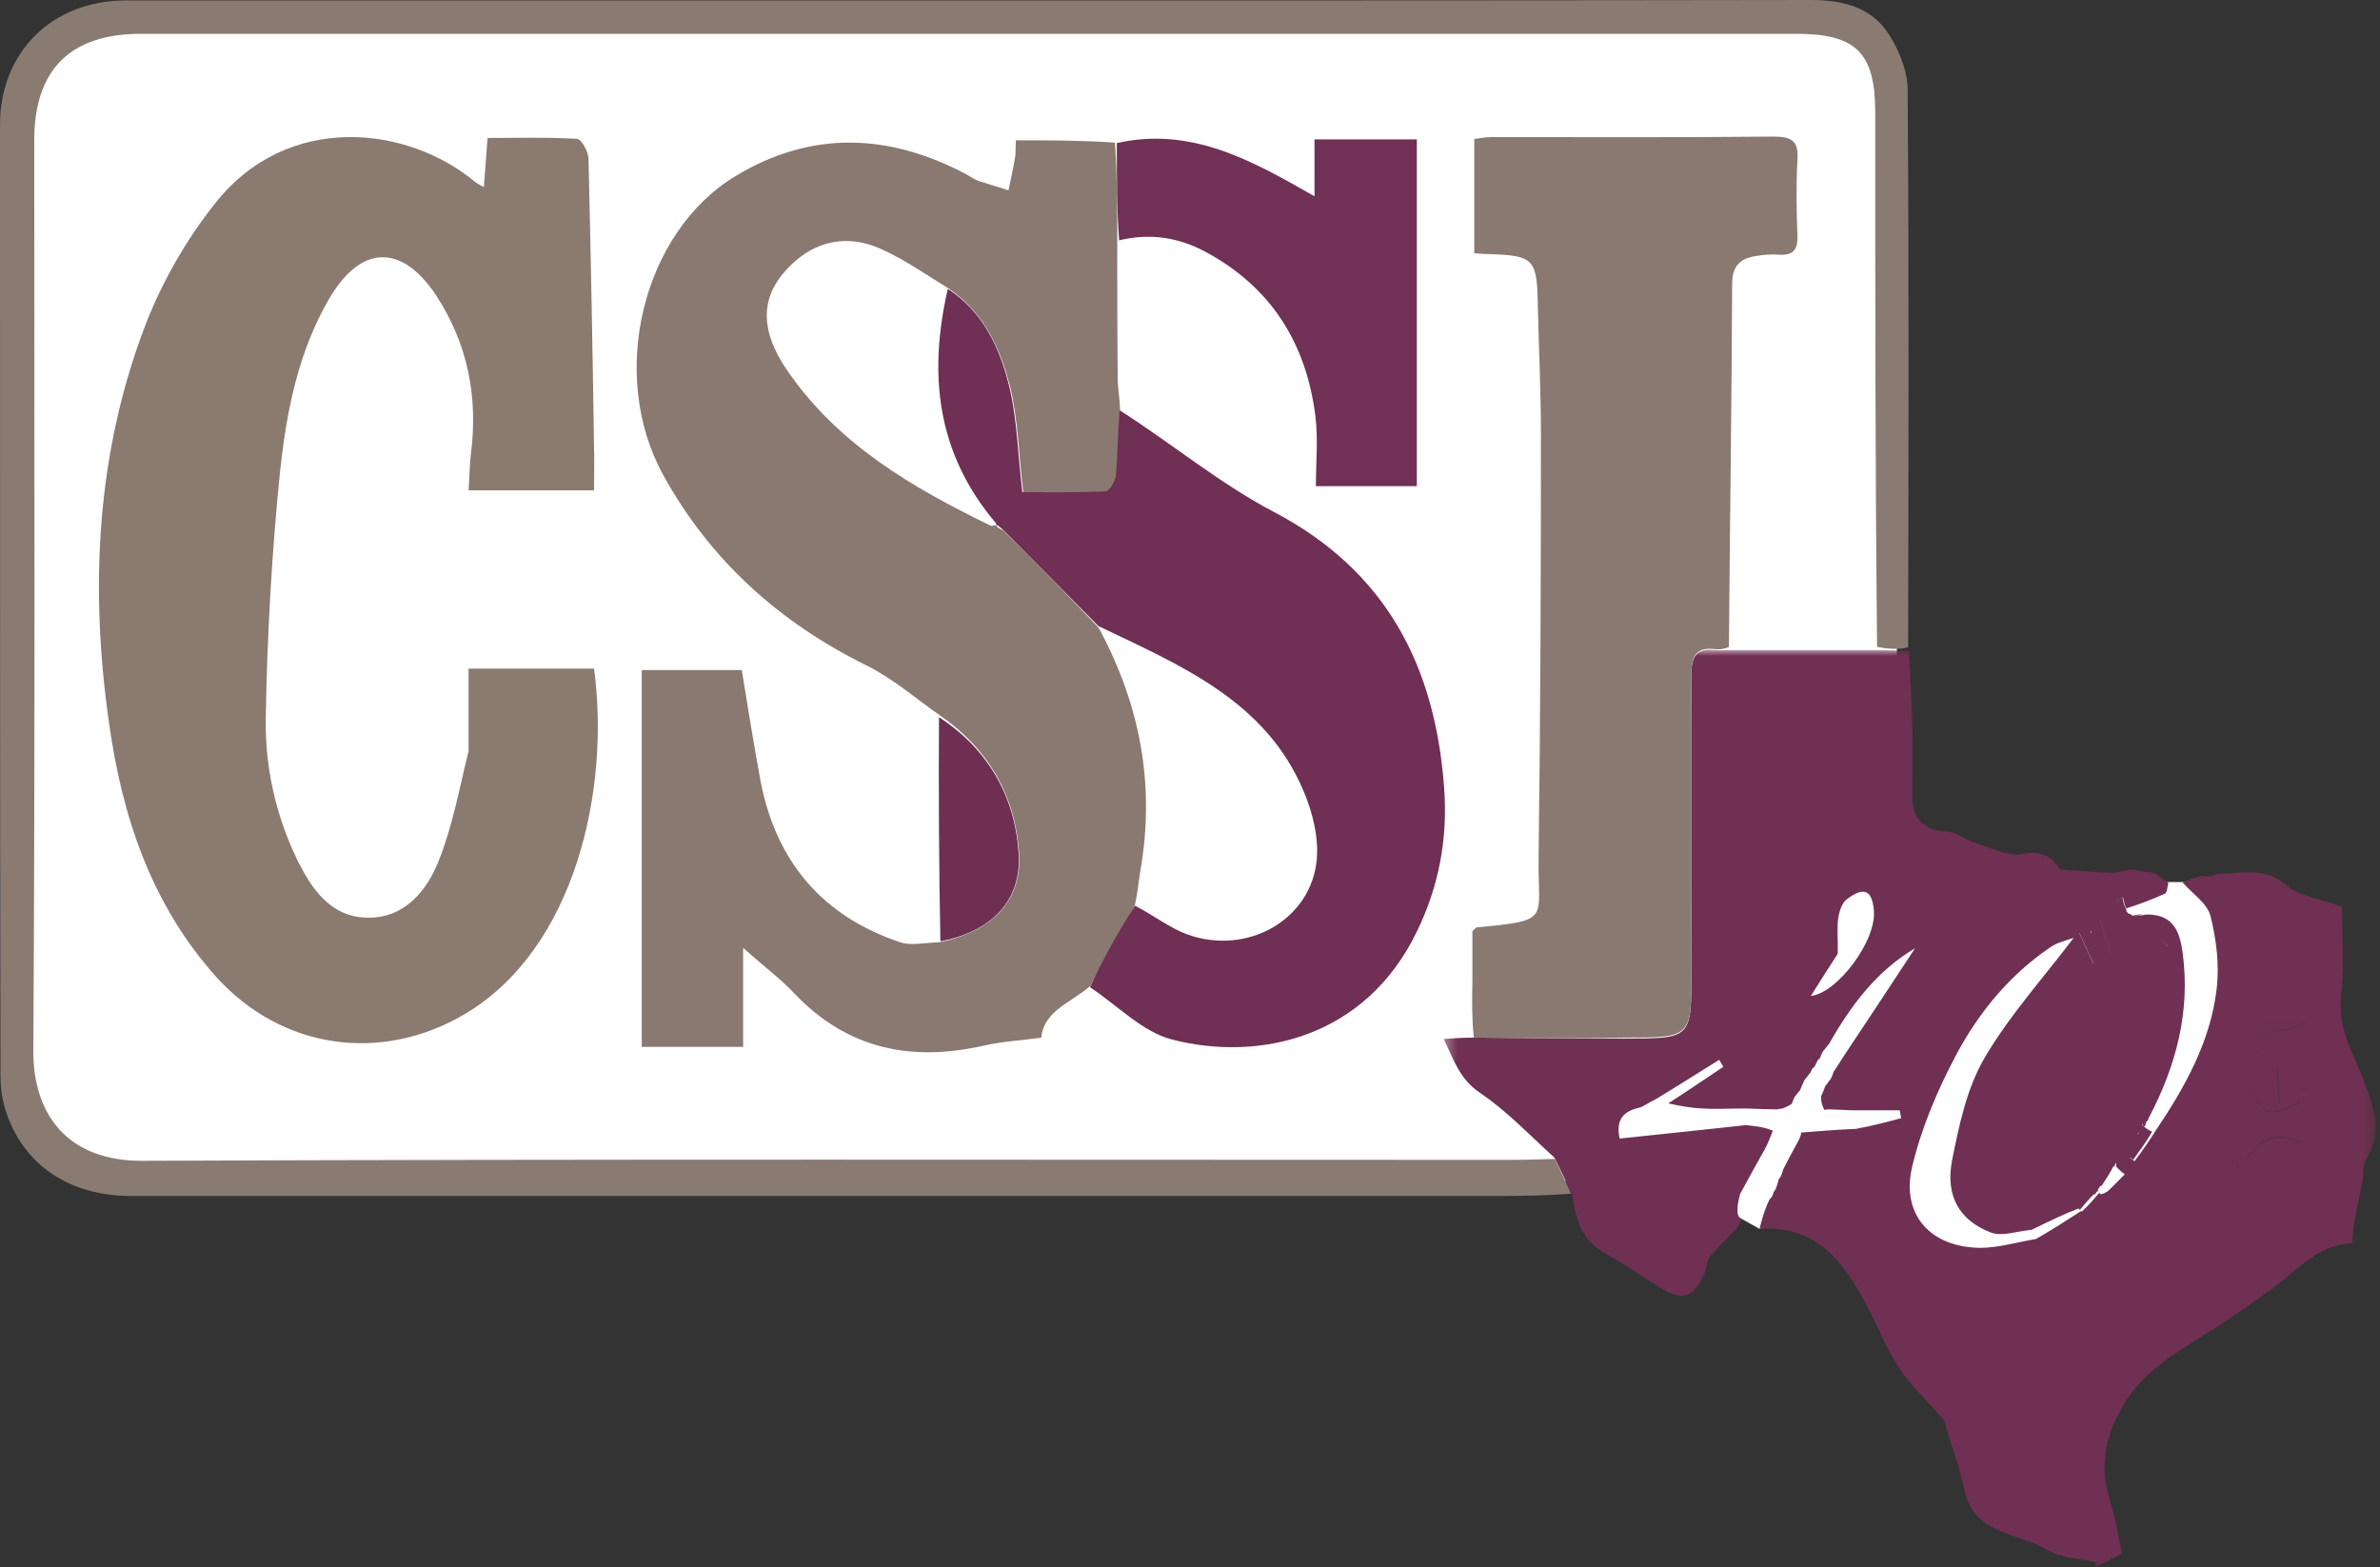
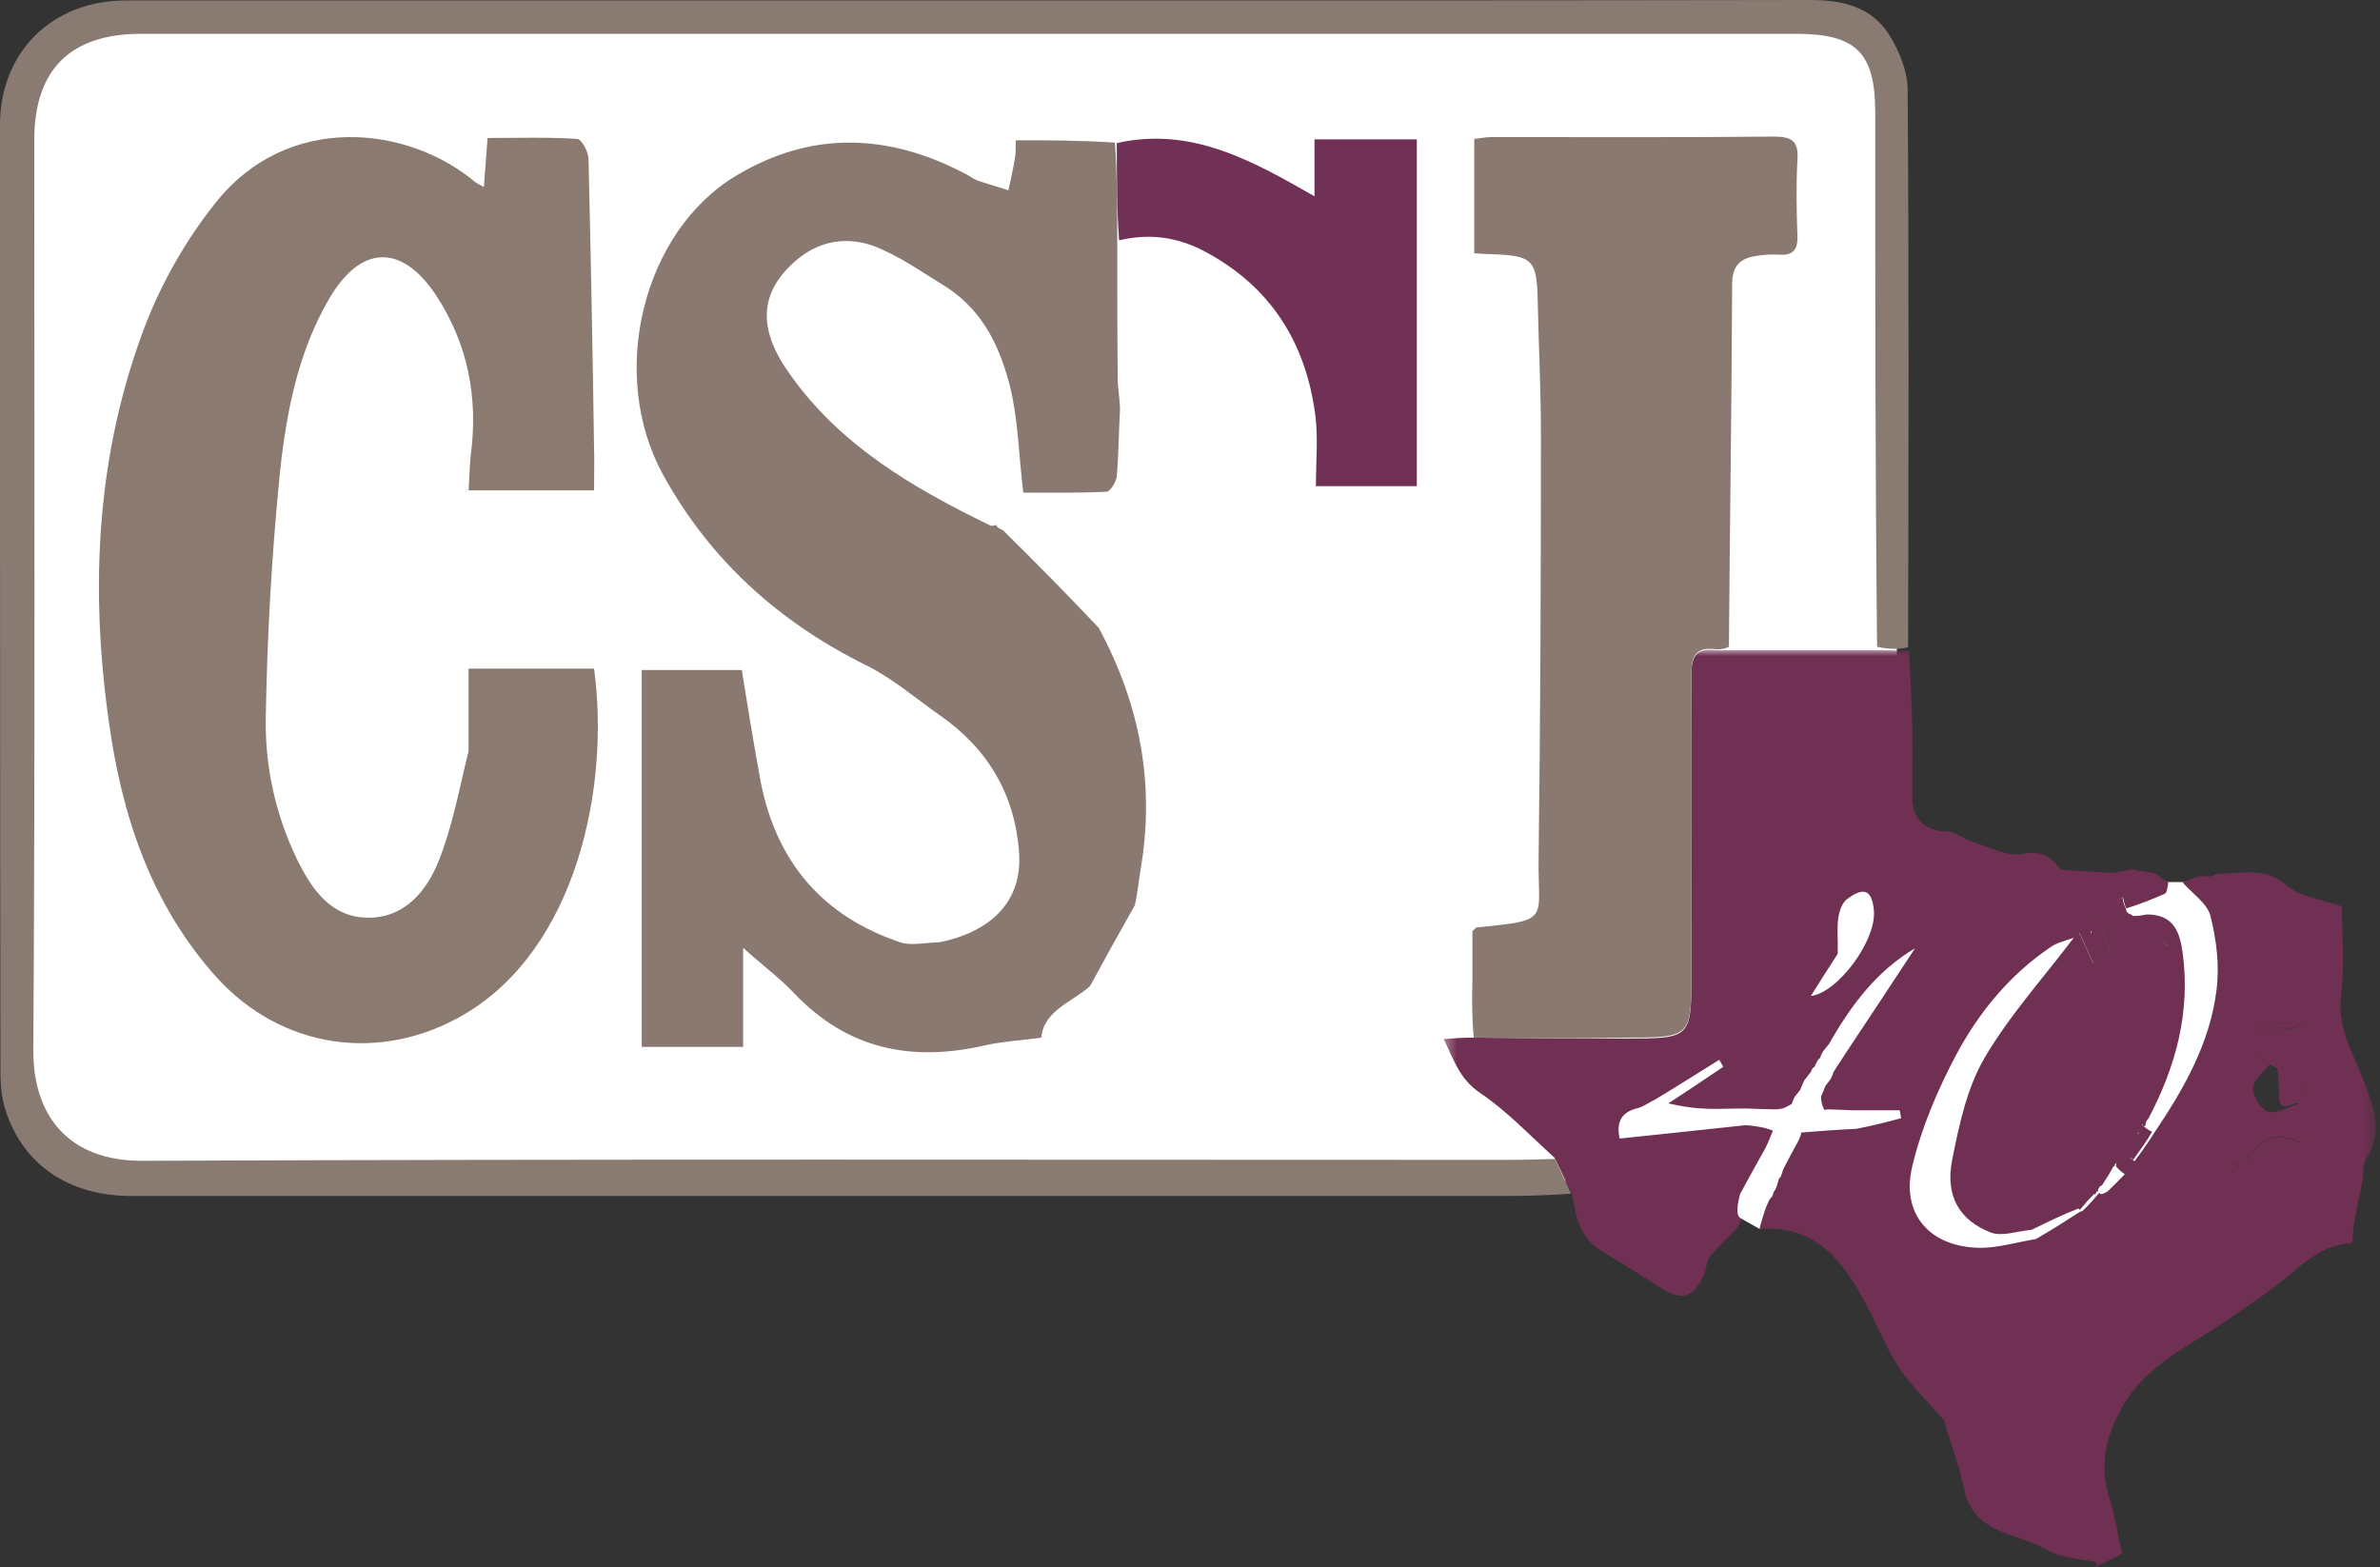
<svg xmlns="http://www.w3.org/2000/svg" width="205" height="135" viewBox="0 0 205 135" fill="none">
  <rect x="0" y="0" width="205" height="135" fill="#333333" stroke="none" />
  <path fill-rule="evenodd" clip-rule="evenodd" d="M185.979 75.975H189.207L194.387 82.356L186.504 107.73L166.836 113.511L157.377 104.427L151.551 105.846L148.894 104.352L135.005 96.394L155.425 75.45L164.058 73.798L177.871 76.951L185.979 75.975Z" fill="white" />
  <path fill-rule="evenodd" clip-rule="evenodd" d="M154.2 101.725H10.413C5.34 101.725 1.228 97.612 1.228 92.539V9.864C1.228 4.791 5.34 0.679 10.413 0.679H154.2C159.273 0.679 163.386 4.791 163.386 9.864V92.539C163.386 97.612 159.273 101.725 154.2 101.725" fill="white" />
  <mask id="mask0_309_2" style="mask-type:luminance" maskUnits="userSpaceOnUse" x="124" y="55" width="81" height="80">
    <path fill-rule="evenodd" clip-rule="evenodd" d="M124.351 55.963H204.634V135H124.351V55.963Z" fill="white" />
  </mask>
  <g mask="url(#mask0_309_2)">
    <path fill-rule="evenodd" clip-rule="evenodd" d="M180.146 80.162C180.106 80.242 180.106 80.322 180.066 80.401C180.146 80.361 180.186 80.282 180.146 80.162M194.424 90.571C194.464 90.651 194.503 90.691 194.543 90.771C194.543 90.691 194.543 90.611 194.424 90.571M198.332 93.682C198.372 93.802 198.452 93.881 198.492 94.001C198.532 93.881 198.651 93.762 198.651 93.682C198.611 93.602 198.452 93.522 198.332 93.682M192.789 100.542C192.789 100.342 192.789 100.143 192.749 99.983C192.589 100.063 192.43 100.103 192.23 100.183C192.35 100.302 192.469 100.462 192.789 100.542M195.421 98.946C196.338 98.747 197.215 98.587 198.133 98.388C196.258 97.511 194.783 97.83 193.467 99.904C194.264 99.545 194.703 99.345 195.421 98.946M197.176 88.657C197.654 88.457 198.133 88.258 198.611 88.059C194.224 88.138 194.224 88.138 194.105 89.135C194.942 88.976 195.899 88.816 197.176 88.657M158.291 82.156C157.493 83.392 156.695 84.629 155.978 85.785C158.251 85.546 161.681 81 161.402 78.367C161.242 76.692 160.564 76.333 159.088 77.45C158.65 77.769 158.41 78.527 158.331 79.125C158.211 79.963 158.331 80.92 158.291 82.156M197.574 95.078C196.896 95.357 196.298 95.556 196.298 94.44C196.298 93.642 196.218 92.844 196.178 92.007C195.939 91.887 195.74 91.807 195.5 91.688C194.982 92.366 194.065 93.044 194.065 93.722C194.025 94.4 194.743 95.596 195.381 95.756C196.139 95.955 197.096 95.357 198.093 95.038C198.013 94.998 197.933 94.998 197.574 95.078M149.676 103.812C149.676 104.011 149.636 104.171 149.676 104.57C149.796 104.889 149.916 104.969 149.995 105.088C149.836 105.327 149.756 105.607 149.557 105.846C148.799 106.644 147.961 107.401 147.283 108.239C146.964 108.638 147.004 109.236 146.805 109.714C145.887 111.788 144.93 112.107 143.016 110.911C141.381 109.874 139.746 108.797 138.071 107.84C136.276 106.803 135.718 105.088 135.438 102.935C134.88 101.738 134.402 100.781 133.883 99.704C131.729 97.75 129.775 95.676 127.462 94.121C125.707 92.924 125.229 91.289 124.351 89.494C125.388 89.415 126.066 89.375 126.983 89.375C131.41 89.415 135.678 89.454 139.945 89.454C145.688 89.454 145.688 89.454 145.688 83.751C145.688 75.177 145.728 66.602 145.688 58.067C145.688 56.552 146.127 55.794 147.722 55.994C148.121 56.033 148.52 55.994 149.118 55.994H161.8C162.797 56.033 163.635 56.033 164.433 56.033C164.552 58.347 164.672 60.62 164.712 62.933C164.752 64.847 164.712 66.762 164.712 68.676C164.712 70.59 165.828 71.587 167.743 71.627C168.5 71.667 169.218 72.305 169.976 72.545C171.412 72.983 172.927 73.821 174.243 73.542C176.118 73.183 176.876 74.06 177.474 74.898C179.189 75.017 180.585 75.137 182.02 75.177C182.539 75.177 183.057 74.898 183.775 74.898C184.373 75.057 184.772 75.097 185.171 75.137C185.331 75.137 185.45 75.177 185.729 75.296C186.168 75.615 186.407 75.815 186.687 75.974C186.687 75.974 186.726 75.935 186.766 76.054C186.687 76.453 186.647 76.892 186.487 76.971C185.41 77.45 184.294 77.889 183.137 78.248C182.978 77.889 182.938 77.57 182.858 77.29C182.698 77.37 182.499 77.49 182.339 77.57C182.659 77.929 182.938 78.327 183.337 78.686C183.496 78.726 183.576 78.766 183.695 78.886C184.094 78.926 184.453 78.846 184.932 78.766C187.285 78.766 187.763 80.361 188.003 82.076C188.681 87.141 187.444 91.807 185.051 96.354C184.892 96.514 184.852 96.593 184.812 96.833C184.812 96.912 184.732 97.072 184.613 96.992C183.536 94.958 185.331 93.602 185.65 91.927C185.809 91.09 186.647 90.332 186.766 89.494C187.046 87.42 187.165 85.307 187.205 83.193C187.245 81.478 185.49 79.883 183.855 79.763C183.017 79.683 182.22 79.404 180.904 79.125C181.183 80.082 181.462 81.119 181.821 82.355C181.462 82.555 180.944 82.874 180.385 83.153C179.907 82.116 179.508 81.239 179.109 80.361C179.029 80.441 178.91 80.481 178.87 80.561C178.83 80.601 178.87 80.68 178.67 80.76C177.873 81.039 177.155 81.199 176.597 81.598C173.127 83.951 170.495 87.141 168.54 90.771C166.905 93.841 165.509 97.112 164.712 100.462C163.715 104.61 166.267 107.441 170.574 107.481C172.13 107.481 173.685 107.002 175.36 106.723C176.756 105.926 177.992 105.128 179.229 104.33H179.348C179.947 103.772 180.385 103.254 180.824 102.735L180.904 102.855C181.143 102.855 181.263 102.775 181.542 102.615C182.1 102.097 182.539 101.618 183.017 101.14C182.778 100.98 182.539 100.781 182.26 100.462C182.419 99.106 182.18 97.59 184.334 97.67C184.015 98.428 183.735 99.066 183.456 99.704C183.576 99.824 183.735 99.903 183.855 100.023C184.453 99.225 185.051 98.388 185.65 97.431C188.202 93.642 190.356 89.774 190.914 85.307C191.193 83.193 190.914 80.96 190.396 78.886C190.116 77.809 188.84 76.971 188.003 76.014C188.322 75.895 188.601 75.735 189.159 75.576C189.438 75.496 189.518 75.496 189.558 75.456C189.758 75.456 189.917 75.496 190.356 75.496C190.715 75.416 190.834 75.336 190.954 75.257C192.988 75.296 195.022 74.579 196.936 76.254C198.053 77.211 199.808 77.41 201.722 78.088C201.722 80.441 201.961 83.153 201.642 85.825C201.323 88.537 202.639 90.611 203.517 92.884C204.434 95.237 205.351 97.431 203.796 99.864C203.477 100.342 203.597 101.14 203.477 101.778C203.277 102.895 202.998 104.011 202.799 105.168C202.679 105.766 202.679 106.364 202.599 107.082C199.449 107.202 197.574 109.754 195.181 111.389C193.506 112.546 191.871 113.742 190.116 114.819C187.245 116.614 184.334 118.289 182.659 121.44C181.342 123.872 180.824 126.345 181.701 129.097C182.18 130.613 182.419 132.168 182.778 133.803C181.981 134.242 181.223 134.601 180.505 135C180.505 134.84 180.545 134.68 180.545 134.561C179.109 134.242 177.514 134.202 176.317 133.484C173.765 132.008 169.976 132.168 169.179 128.259C168.82 126.505 168.181 124.79 167.663 123.075C167.583 122.836 167.583 122.516 167.424 122.317C166.147 120.802 164.632 119.406 163.555 117.771C162.438 116.096 161.721 114.141 160.763 112.387C158.809 108.757 156.576 105.527 151.551 105.846C151.79 104.968 151.989 104.171 152.428 103.293C152.707 103.054 152.707 102.895 152.747 102.735C152.747 102.735 152.827 102.576 152.947 102.416C153.106 102.017 153.146 101.778 153.226 101.539C153.226 101.539 153.306 101.459 153.385 101.339C153.505 101.06 153.545 100.901 153.585 100.741C153.984 99.943 154.422 99.146 154.941 98.189C155.1 97.83 155.14 97.71 155.14 97.55C156.616 97.431 158.131 97.311 159.886 97.231C161.362 96.952 162.558 96.633 163.755 96.314C163.715 96.075 163.675 95.875 163.635 95.636H159.527C158.969 95.596 158.41 95.596 157.613 95.556C157.294 95.556 157.214 95.596 157.134 95.596C156.975 95.277 156.855 94.958 156.855 94.44C157.054 94.001 157.134 93.802 157.214 93.562C157.334 93.403 157.453 93.243 157.693 92.924C157.852 92.605 157.892 92.485 157.932 92.326C158.211 91.887 158.49 91.488 158.889 90.85C161.003 87.66 162.997 84.669 164.951 81.678C161.641 83.632 159.407 86.623 157.533 89.933C157.413 90.093 157.254 90.252 157.015 90.571C156.855 90.85 156.815 91.01 156.775 91.129C156.775 91.129 156.656 91.209 156.576 91.329C156.416 91.608 156.337 91.768 156.297 91.887C156.297 91.887 156.337 91.887 156.217 91.927C156.057 92.087 156.017 92.206 155.978 92.326C155.818 92.525 155.698 92.685 155.419 93.044C155.22 93.443 155.14 93.682 155.06 93.881C154.941 94.041 154.821 94.161 154.582 94.48C154.422 94.799 154.382 94.918 154.342 95.078C154.143 95.197 153.944 95.317 153.545 95.477C153.266 95.517 153.186 95.517 153.146 95.556C152.348 95.556 151.511 95.516 150.354 95.477C148.879 95.477 147.762 95.556 146.645 95.477C145.608 95.437 144.611 95.237 143.694 95.038C145.369 93.961 146.885 92.924 148.44 91.887C148.32 91.688 148.201 91.488 148.081 91.289C146.286 92.406 144.532 93.522 142.617 94.679C142.019 94.958 141.58 95.317 141.102 95.437C139.546 95.796 139.227 96.753 139.506 98.069C143.215 97.67 146.805 97.311 150.394 96.912C151.192 96.992 151.95 97.072 152.707 97.391C152.428 98.109 152.229 98.587 151.989 99.026C151.311 100.223 150.633 101.459 149.876 102.855C149.756 103.333 149.716 103.573 149.676 103.812" fill="#703053" />
  </g>
  <path fill-rule="evenodd" clip-rule="evenodd" d="M133.923 99.824C134.362 100.781 134.84 101.698 135.319 102.815C133.285 102.975 131.211 103.015 129.137 103.015H11.326C5.942 103.015 1.994 100.342 0.478 95.636C0.159 94.639 0.04 93.563 0.04 92.526C0 65.246 0 38.007 0 10.768C0 4.467 4.506 0.04 10.848 0.04H87.381C110.233 0.04 133.085 0.04 155.938 0C158.73 0 161.202 0.598 162.718 2.991C163.595 4.387 164.313 6.142 164.313 7.737C164.433 23.69 164.393 39.642 164.353 55.755C163.515 55.954 162.678 55.914 161.681 55.715C161.521 40.28 161.521 24.966 161.521 9.691C161.521 4.546 159.886 2.911 154.701 2.911H12.164C6.062 2.911 2.951 5.982 2.951 12.084C2.951 38.207 3.031 64.329 2.871 90.452C2.831 95.995 5.823 100.023 12.283 99.984C51.487 99.824 90.691 99.904 129.935 99.904C131.251 99.904 132.567 99.864 133.923 99.824" fill="#8A7B72" />
  <path fill-rule="evenodd" clip-rule="evenodd" d="M126.944 89.375C126.784 87.74 126.784 86.145 126.824 84.549V80.202C127.104 79.963 127.143 79.883 127.183 79.883C133.684 79.245 132.448 79.325 132.527 73.861C132.687 61.697 132.727 49.573 132.727 37.409C132.727 33.54 132.527 29.712 132.448 25.843C132.368 22.374 132.009 22.015 128.499 21.895C128.061 21.895 127.582 21.855 126.984 21.815V11.964C127.462 11.924 127.941 11.805 128.46 11.805C136.556 11.805 144.652 11.845 152.787 11.765C154.303 11.765 154.941 12.124 154.821 13.759C154.702 15.953 154.742 18.146 154.821 20.34C154.861 21.576 154.383 22.015 153.226 21.935C152.588 21.895 151.91 21.935 151.232 22.054C149.876 22.254 149.198 22.932 149.198 24.447C149.158 34.817 148.999 45.146 148.919 55.715C148.52 55.914 148.121 55.954 147.722 55.914C146.127 55.715 145.688 56.472 145.688 57.988C145.728 66.563 145.688 75.137 145.688 83.672C145.688 89.375 145.688 89.375 139.945 89.375C135.638 89.455 131.411 89.415 126.944 89.375" fill="#8A7970" />
  <path fill-rule="evenodd" clip-rule="evenodd" d="M187.405 89.113L187.555 81.756L186.691 81.529C186.079 80.479 184.908 79.687 183.775 79.604C182.937 79.525 182.1 79.245 180.824 78.966C181.103 79.963 181.382 80.96 181.741 82.197C181.382 82.396 180.864 82.675 180.305 82.994C179.827 81.957 179.428 81.08 179.029 80.203C178.949 80.282 178.87 80.322 178.79 80.402C178.75 80.442 178.75 80.522 178.75 80.601C176.118 84.111 173.127 87.381 170.933 91.13C169.418 93.722 168.74 96.913 168.141 99.944C167.543 103.015 168.779 105.129 171.491 106.166C172.449 106.525 173.725 106.046 175.001 105.926C176.397 105.248 177.673 104.61 179.029 104.092L179.149 104.211C179.528 103.763 179.913 103.287 180.395 102.831L180.423 102.926L180.6 102.639C180.609 102.631 180.616 102.624 180.624 102.616H180.744C180.718 102.591 180.71 102.545 180.707 102.466L181.624 100.974L182.048 100.453C182.147 100.494 182.173 100.475 182.14 100.343C182.14 100.341 182.14 100.34 182.14 100.338L183.877 98.197L184.176 97.551C184.189 97.552 184.2 97.551 184.214 97.551C183.895 98.349 183.615 98.947 183.336 99.585C183.456 99.705 183.615 99.785 183.735 99.904C184.333 99.067 184.932 98.269 185.37 97.471C185.051 97.352 184.852 97.192 184.533 96.913C184.521 96.89 184.514 96.868 184.503 96.845L185.303 95.119L187.405 89.113Z" fill="#703053" />
-   <path fill-rule="evenodd" clip-rule="evenodd" d="M197.933 95.078C197.056 95.317 196.098 95.955 195.341 95.716C194.742 95.557 194.025 94.36 194.025 93.682C194.064 92.964 194.942 92.326 195.46 91.648C195.7 91.768 195.899 91.848 196.138 91.967C196.178 92.765 196.258 93.602 196.258 94.4C196.258 95.557 196.856 95.317 197.694 95.038C197.893 95.038 197.933 95.078 197.933 95.078" fill="#703053" />
  <path fill-rule="evenodd" clip-rule="evenodd" d="M196.976 88.657C195.859 88.817 194.942 88.976 194.065 89.136C194.184 88.139 194.184 88.139 198.571 88.059C198.093 88.258 197.654 88.458 196.976 88.657" fill="#703053" />
  <path fill-rule="evenodd" clip-rule="evenodd" d="M195.301 99.066C194.743 99.345 194.264 99.584 193.466 99.943C194.783 97.87 196.258 97.55 198.133 98.428C197.215 98.587 196.298 98.787 195.301 99.066" fill="#703053" />
  <path fill-rule="evenodd" clip-rule="evenodd" d="M183.097 78.248C183.177 78.328 183.137 78.487 183.177 78.607C182.898 78.328 182.579 77.969 182.299 77.57C182.459 77.49 182.658 77.371 182.818 77.291C182.858 77.57 182.937 77.889 183.097 78.248" fill="#713053" />
  <path fill-rule="evenodd" clip-rule="evenodd" d="M192.669 100.582C192.47 100.462 192.35 100.343 192.27 100.183C192.43 100.103 192.589 100.064 192.789 99.984C192.749 100.143 192.789 100.343 192.669 100.582" fill="#703053" />
  <path fill-rule="evenodd" clip-rule="evenodd" d="M198.332 93.562C198.452 93.522 198.611 93.562 198.651 93.642C198.691 93.722 198.571 93.841 198.492 93.962C198.452 93.882 198.372 93.761 198.332 93.562" fill="#703053" />
-   <path fill-rule="evenodd" clip-rule="evenodd" d="M183.656 78.886C183.855 78.806 184.174 78.766 184.573 78.766C184.374 78.846 184.055 78.886 183.656 78.886" fill="#713053" />
  <path fill-rule="evenodd" clip-rule="evenodd" d="M194.464 90.532C194.544 90.572 194.544 90.652 194.544 90.771C194.504 90.692 194.464 90.652 194.464 90.532" fill="#703053" />
-   <path fill-rule="evenodd" clip-rule="evenodd" d="M180.226 80.202C180.226 80.282 180.186 80.362 180.106 80.401C180.106 80.322 180.146 80.242 180.226 80.202" fill="#713053" />
-   <path fill-rule="evenodd" clip-rule="evenodd" d="M184.972 96.314C185.092 96.394 185.052 96.513 184.852 96.633C184.773 96.553 184.812 96.434 184.972 96.314" fill="#713053" />
+   <path fill-rule="evenodd" clip-rule="evenodd" d="M180.226 80.202C180.106 80.322 180.146 80.242 180.226 80.202" fill="#713053" />
  <path fill-rule="evenodd" clip-rule="evenodd" d="M197.894 95.038C197.934 95.038 198.014 95.038 198.014 95.078C197.934 95.078 197.894 95.038 197.894 95.038" fill="#703053" />
  <path fill-rule="evenodd" clip-rule="evenodd" d="M96.235 20.738C96.235 24.686 96.235 28.636 96.275 32.623C96.275 33.382 96.434 34.178 96.474 35.215C96.355 37.33 96.355 39.163 96.195 40.998C96.155 41.477 95.637 42.355 95.318 42.355C92.765 42.474 90.213 42.434 88.139 42.434C87.74 39.124 87.7 36.093 86.982 33.221C86.145 29.991 84.749 26.881 81.638 24.806C79.485 23.491 77.451 22.015 75.217 21.177C72.984 20.38 70.631 20.698 68.637 22.373C65.486 25.046 65.167 28.157 67.919 32.065C72.266 38.327 78.647 42.035 85.307 45.266C85.467 45.346 85.666 45.225 85.866 45.225V45.306C85.985 45.465 86.105 45.545 86.384 45.664C89.216 48.456 91.928 51.209 94.64 54.08C98.229 60.739 99.505 67.639 98.229 74.978C98.07 75.934 97.99 76.933 97.751 77.969C96.395 80.362 95.118 82.674 93.882 84.948C92.287 86.344 89.894 87.062 89.694 89.376C88.019 89.615 86.344 89.695 84.789 90.053C78.488 91.489 72.984 90.373 68.397 85.546C67.201 84.27 65.725 83.194 64.01 81.638V90.172H55.276V57.709H63.891C64.409 60.9 64.928 64.129 65.526 67.361C66.882 74.26 70.87 78.927 77.53 81.159C78.448 81.478 79.604 81.2 80.92 81.159C85.467 80.243 88.059 77.531 87.78 73.502C87.461 68.516 85.108 64.489 80.96 61.617C78.847 60.142 76.892 58.426 74.619 57.31C67.121 53.602 61.179 48.257 57.151 40.959C52.325 32.264 55.356 19.98 63.372 15.155C69.913 11.207 76.613 11.486 83.273 15.036C83.632 15.235 83.951 15.475 84.31 15.594C85.148 15.873 86.025 16.113 86.863 16.392C87.062 15.475 87.262 14.556 87.421 13.639C87.501 13.241 87.461 12.841 87.501 12.085C90.333 12.085 93.084 12.085 96.036 12.284C96.235 15.235 96.235 17.986 96.235 20.738" fill="#8A7970" />
  <path fill-rule="evenodd" clip-rule="evenodd" d="M40.36 64.688V57.589H51.168C52.564 67.879 49.613 81.678 40.041 87.341C32.822 91.608 24.288 90.372 18.664 84.19C13.001 77.889 10.488 70.232 9.372 62.136C7.737 50.57 8.295 39.044 12.522 27.997C13.958 24.288 16.032 20.658 18.505 17.548C24.766 9.571 35.175 10.848 40.918 15.673C41.078 15.793 41.237 15.873 41.676 16.112C41.796 14.676 41.876 13.4 41.995 11.884C44.627 11.884 47.18 11.805 49.732 11.964C50.091 12.004 50.689 13.081 50.689 13.679C50.889 21.975 51.048 30.27 51.168 38.565C51.208 39.762 51.168 40.918 51.168 42.235H40.36C40.44 41.158 40.44 40.121 40.559 39.124C41.198 34.178 40.28 29.592 37.568 25.444C34.577 20.938 31.068 21.097 28.356 25.723C25.683 30.31 24.686 35.415 24.128 40.559C23.41 47.619 23.011 54.718 22.892 61.817C22.812 66.004 23.729 70.152 25.564 73.98C26.84 76.573 28.475 79.006 31.666 79.045C34.856 79.085 36.771 76.732 37.808 74.1C39.004 71.069 39.562 67.918 40.36 64.688" fill="#8A7A70" />
-   <path fill-rule="evenodd" clip-rule="evenodd" d="M94.6 53.92C91.888 51.168 89.175 48.416 86.305 45.545C86.025 45.345 85.945 45.266 85.826 45.186C85.826 45.186 85.826 45.226 85.785 45.066C80.641 39.004 79.963 32.184 81.638 24.886C84.668 26.84 86.105 29.951 86.903 33.181C87.621 36.053 87.66 39.124 88.058 42.394C90.132 42.394 92.686 42.434 95.237 42.314C95.556 42.314 96.076 41.437 96.115 40.958C96.275 39.124 96.275 37.289 96.434 35.335C100.94 38.207 105.048 41.636 109.674 44.069C119.445 49.174 123.633 57.43 124.391 67.879C124.71 72.186 123.952 76.334 122.038 80.242C117.571 89.495 108.318 91.449 100.94 89.534C98.428 88.896 96.275 86.623 93.882 85.028C94.999 82.635 96.275 80.322 97.751 78.009C99.385 78.846 100.741 79.923 102.256 80.481C107.441 82.356 112.985 79.205 113.423 73.981C113.583 72.106 113.064 69.992 112.307 68.198C109.036 60.341 101.658 57.31 94.6 53.92" fill="#702F54" />
  <path fill-rule="evenodd" clip-rule="evenodd" d="M96.394 20.698C96.195 17.986 96.195 15.234 96.195 12.323C102.576 10.887 107.8 13.798 113.224 16.909V12.004H122.038V41.875H113.344C113.344 39.881 113.543 37.847 113.304 35.853C112.506 29.512 109.435 24.646 103.692 21.615C101.459 20.459 99.106 20.06 96.394 20.698" fill="#713055" />
-   <path fill-rule="evenodd" clip-rule="evenodd" d="M80.88 61.777C85.068 64.489 87.421 68.557 87.74 73.502C88.019 77.53 85.427 80.242 81 81.08C80.88 74.699 80.84 68.318 80.88 61.777" fill="#6E2F52" />
  <path fill-rule="evenodd" clip-rule="evenodd" d="M181.103 102.018C181.063 102.138 180.904 102.178 180.824 102.178C180.146 100.981 180.744 100.502 182.02 100.423C181.821 100.981 181.462 101.42 181.103 102.018" fill="#703053" />
  <path fill-rule="evenodd" clip-rule="evenodd" d="M85.825 45.266C85.905 45.226 86.024 45.306 86.184 45.505C86.104 45.545 85.945 45.465 85.825 45.266" fill="#FDFBFB" />
</svg>